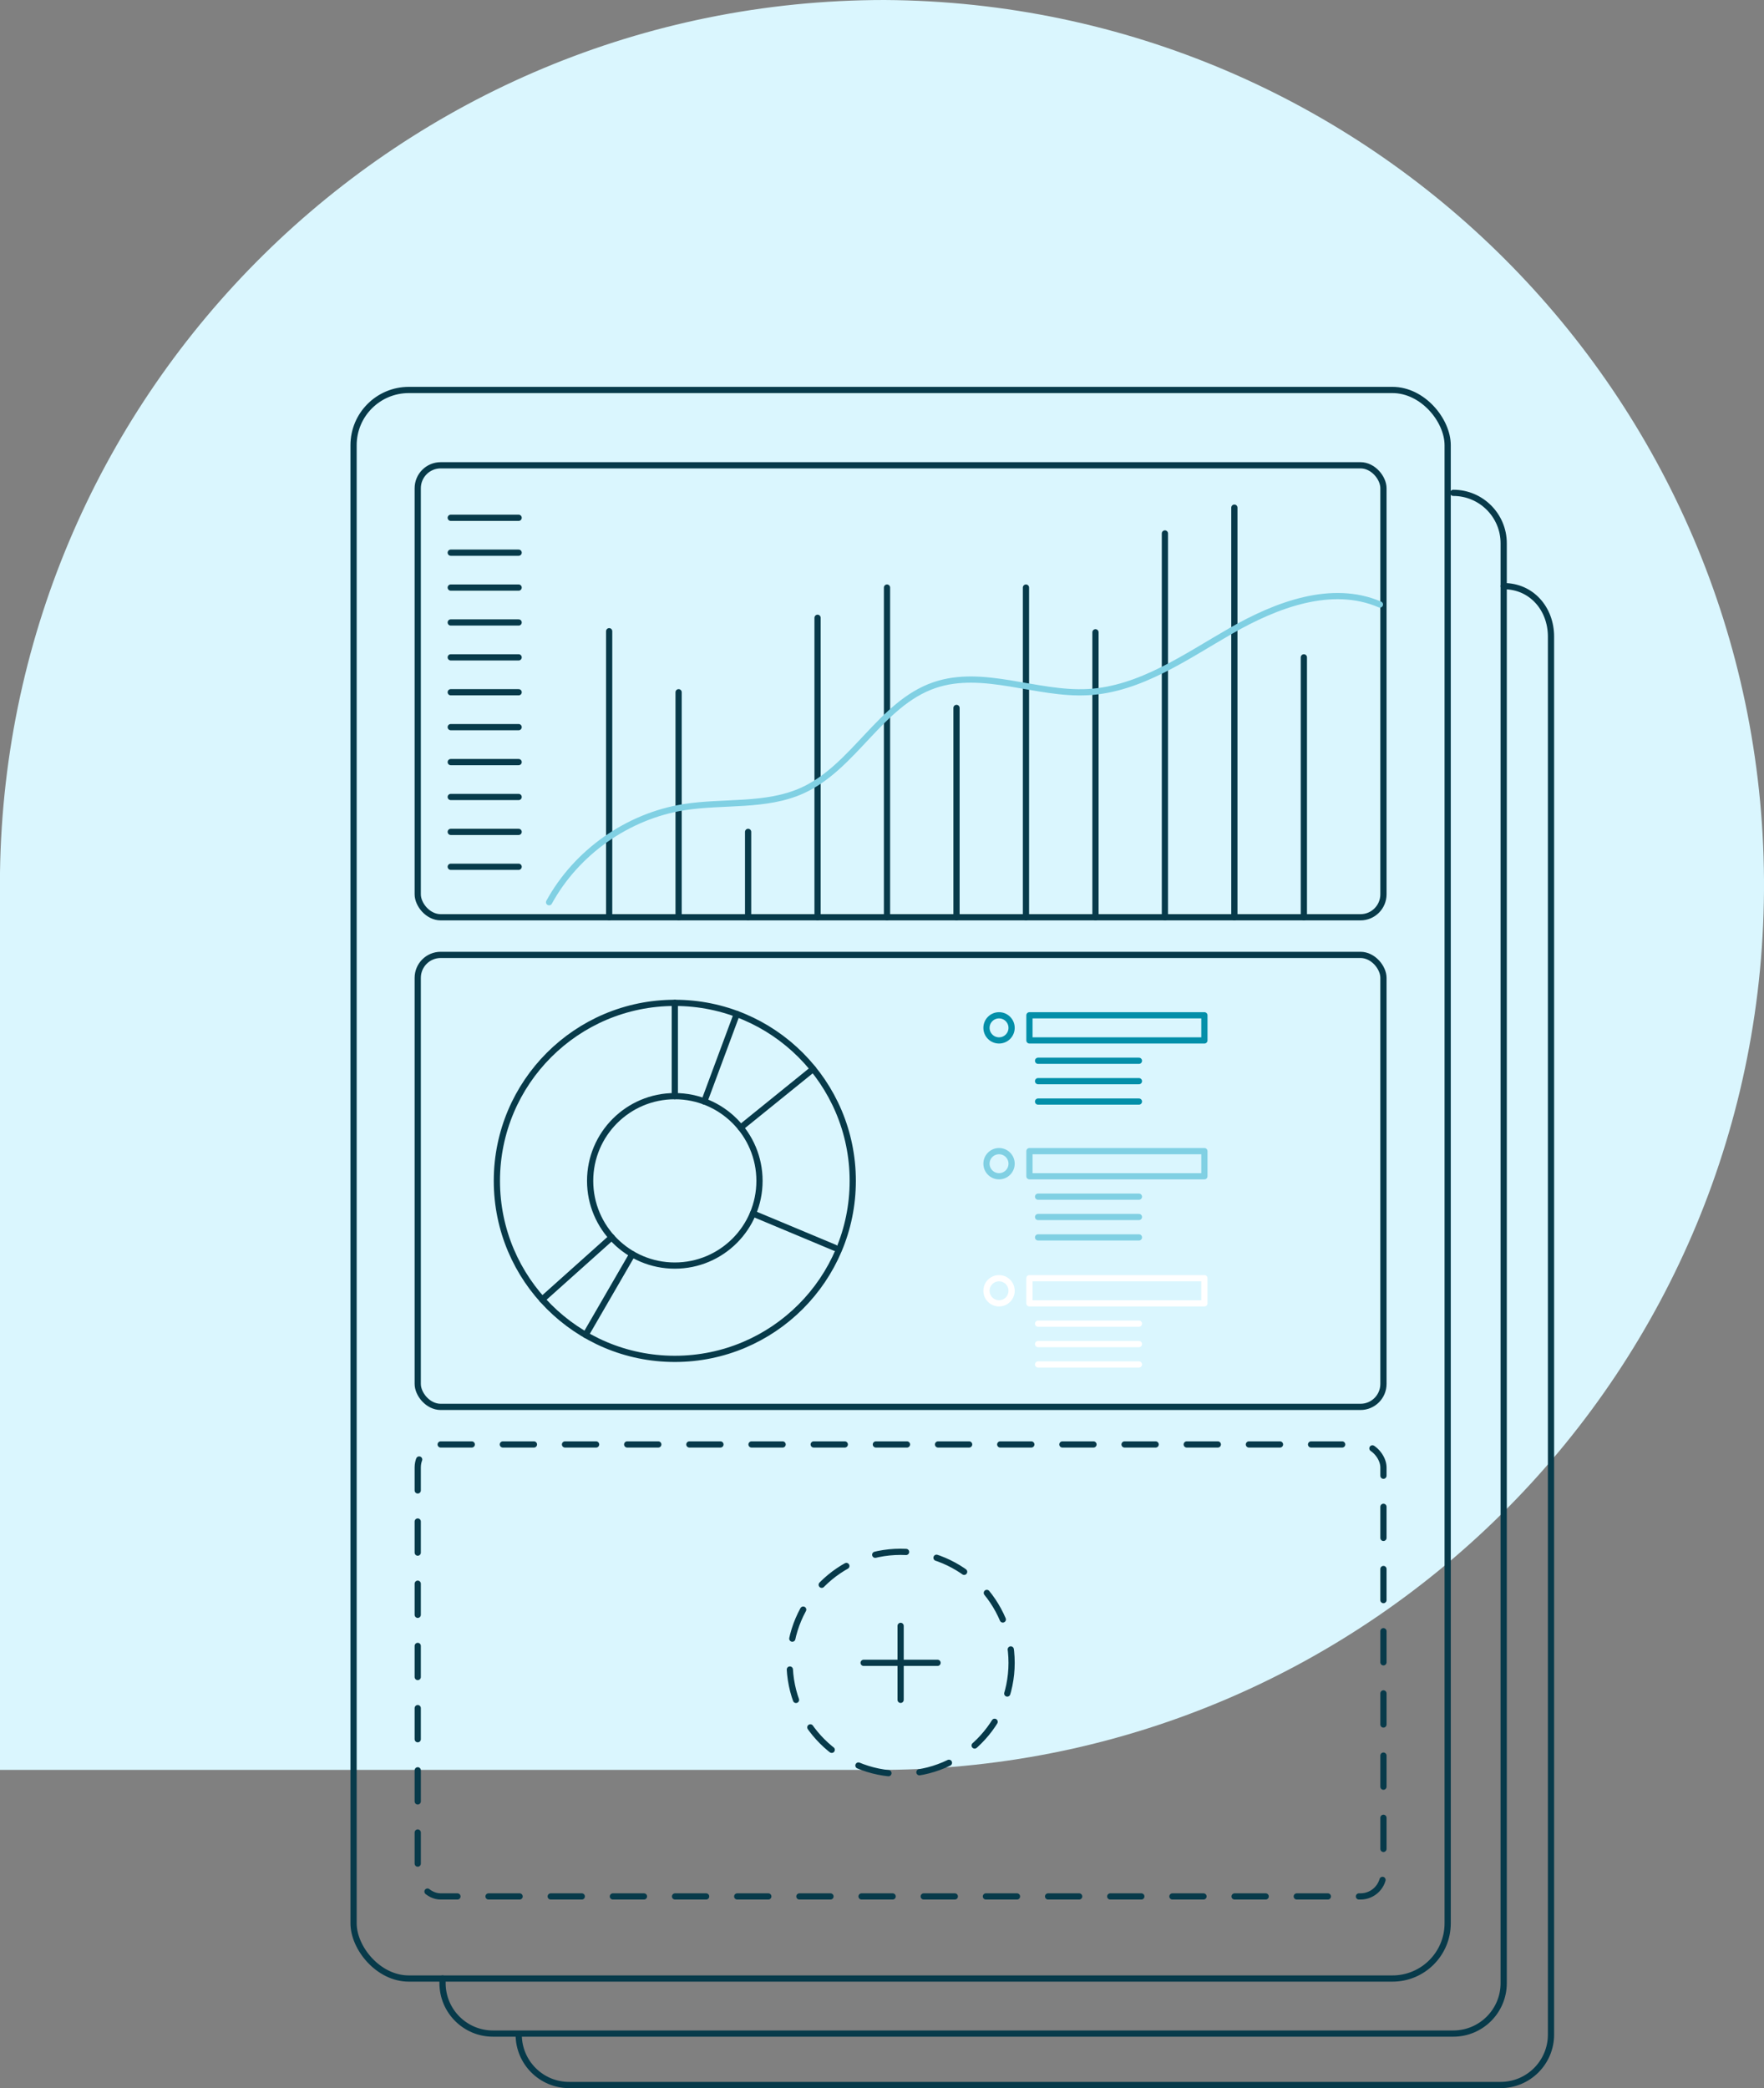
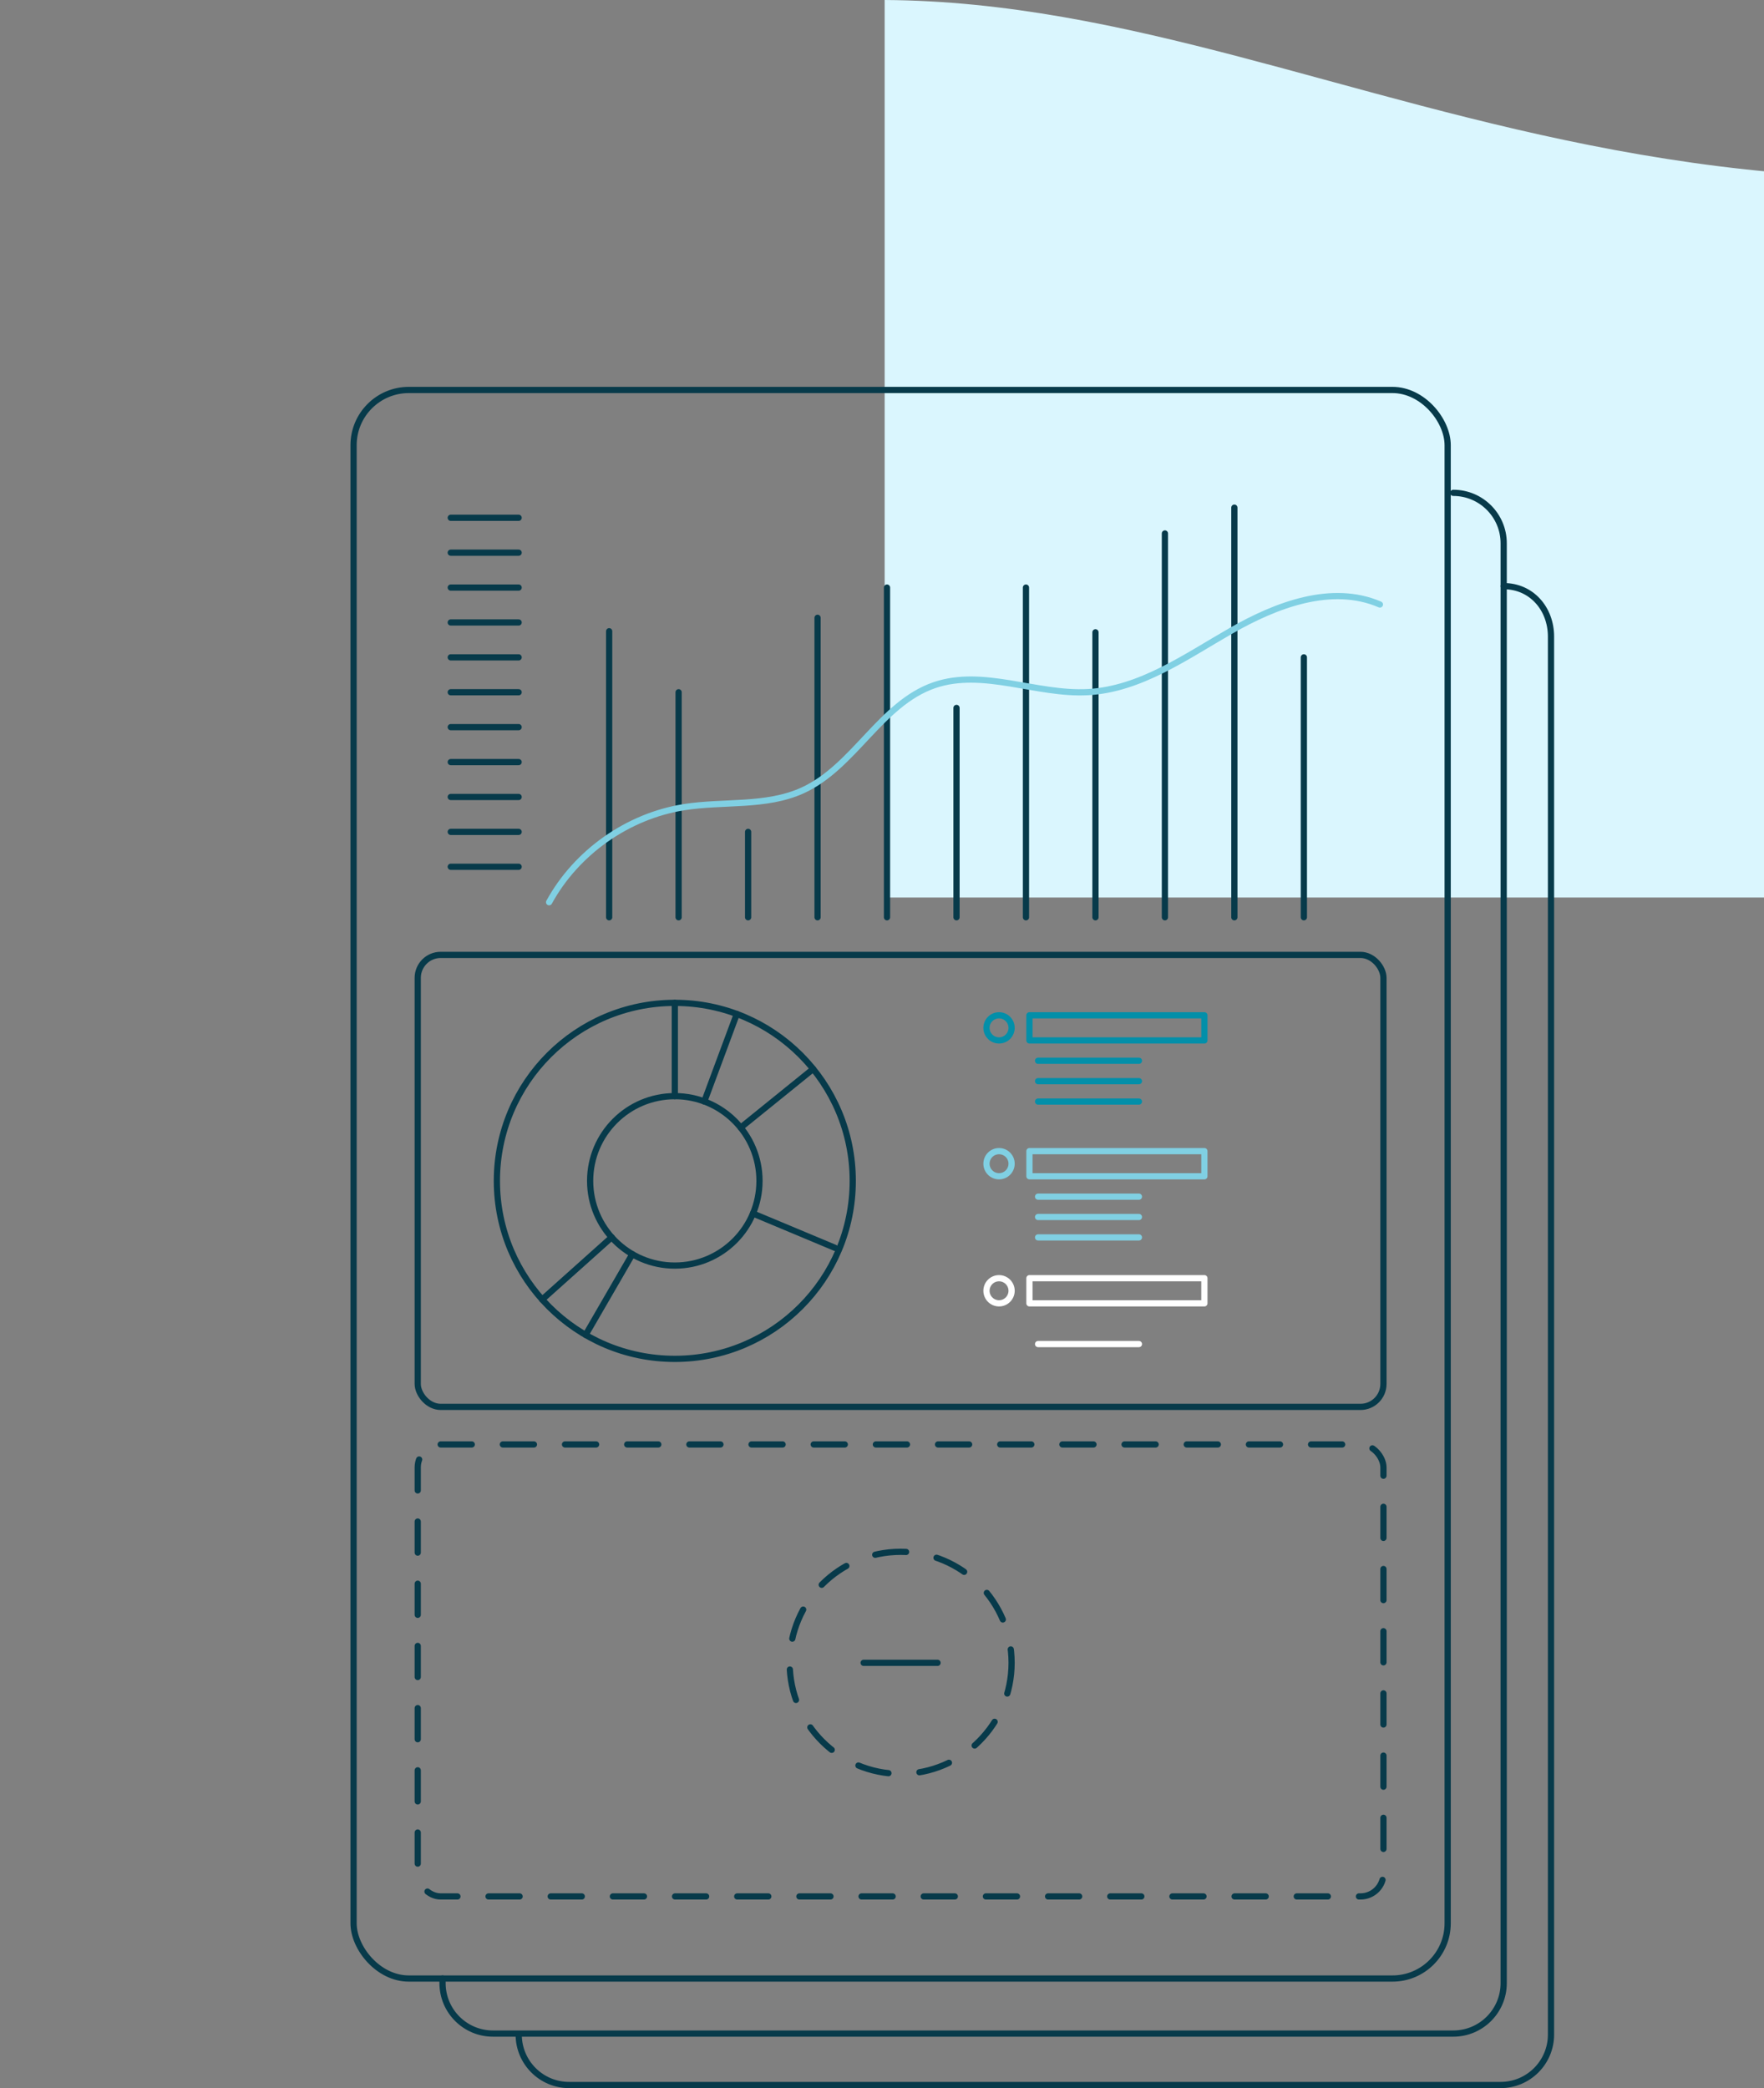
<svg xmlns="http://www.w3.org/2000/svg" id="Layer_2" viewBox="0 0 283.73 335.73">
  <rect x="0" y="0" width="283.73" height="335.73" fill="#808080" stroke="none" />
  <defs>
    <style>
      .cls-1 {
        stroke: #80d0e3;
      }

      .cls-1, .cls-2, .cls-3, .cls-4, .cls-5, .cls-6 {
        fill: none;
        stroke-linecap: round;
        stroke-linejoin: round;
      }

      .cls-2 {
        stroke-dasharray: 5 5;
      }

      .cls-2, .cls-4, .cls-6 {
        stroke: #073a4a;
      }

      .cls-3 {
        stroke: #038fa9;
      }

      .cls-4 {
        stroke-dasharray: 5;
      }

      .cls-5 {
        stroke: #fff;
      }

      .cls-7 {
        fill: #daf6fe;
      }
    </style>
  </defs>
  <g id="Layer_1-2" data-name="Layer_1">
    <g>
-       <path id="Path_96" class="cls-7" d="M142.29,0C64.49,0,1.12,62.48,0,140.26v144.3h142.29c78.58-.47,141.9-64.55,141.44-143.13C283.26,63.52,220.21.46,142.29,0" />
+       <path id="Path_96" class="cls-7" d="M142.29,0v144.3h142.29c78.58-.47,141.9-64.55,141.44-143.13C283.26,63.52,220.21.46,142.29,0" />
      <path class="cls-6" d="M233.75,79.24c4.48,0,8.11,3.63,8.11,8.11v231.5c0,4.48-3.63,8.11-8.11,8.11H79.29c-4.48,0-8.11-3.63-8.11-8.11v-.74" />
      <path class="cls-6" d="M241.86,94.24c4.48,0,7.61,3.63,7.61,8.11v224.77c0,4.48-3.63,8.11-8.11,8.11H91.54c-4.48,0-8.11-3.63-8.11-8.11" />
      <rect class="cls-6" x="56.87" y="62.7" width="175.98" height="255.41" rx="8.88" ry="8.88" />
-       <rect class="cls-6" x="67.19" y="74.81" width="155.33" height="72.67" rx="3.69" ry="3.69" />
      <rect class="cls-6" x="67.19" y="153.53" width="155.33" height="72.67" rx="3.69" ry="3.69" />
      <rect class="cls-2" x="67.19" y="232.24" width="155.33" height="72.67" rx="3.69" ry="3.69" />
      <line class="cls-6" x1="72.5" y1="83.25" x2="83.42" y2="83.25" />
      <line class="cls-6" x1="72.5" y1="88.86" x2="83.42" y2="88.86" />
      <line class="cls-6" x1="72.5" y1="94.47" x2="83.42" y2="94.47" />
      <line class="cls-6" x1="72.5" y1="100.08" x2="83.42" y2="100.08" />
      <line class="cls-6" x1="72.5" y1="105.69" x2="83.42" y2="105.69" />
      <line class="cls-6" x1="72.5" y1="111.3" x2="83.42" y2="111.3" />
      <line class="cls-6" x1="72.5" y1="116.91" x2="83.42" y2="116.91" />
      <line class="cls-6" x1="72.5" y1="122.53" x2="83.42" y2="122.53" />
      <line class="cls-6" x1="72.5" y1="128.14" x2="83.42" y2="128.14" />
      <line class="cls-6" x1="72.5" y1="133.75" x2="83.42" y2="133.75" />
      <line class="cls-6" x1="72.5" y1="139.36" x2="83.42" y2="139.36" />
      <line class="cls-6" x1="97.98" y1="101.49" x2="97.98" y2="147.48" />
      <line class="cls-6" x1="109.15" y1="111.3" x2="109.15" y2="147.48" />
      <line class="cls-6" x1="120.33" y1="133.75" x2="120.33" y2="147.48" />
      <line class="cls-6" x1="131.5" y1="99.33" x2="131.5" y2="147.48" />
      <line class="cls-6" x1="142.67" y1="94.47" x2="142.67" y2="147.48" />
      <line class="cls-6" x1="153.85" y1="113.82" x2="153.85" y2="147.48" />
      <line class="cls-6" x1="165.02" y1="94.47" x2="165.02" y2="147.48" />
      <line class="cls-6" x1="176.2" y1="101.66" x2="176.2" y2="147.48" />
      <line class="cls-6" x1="187.37" y1="85.77" x2="187.37" y2="147.48" />
      <line class="cls-6" x1="198.54" y1="81.62" x2="198.54" y2="147.48" />
      <line class="cls-6" x1="209.72" y1="105.69" x2="209.72" y2="147.48" />
      <path class="cls-1" d="M88.32,145.06c4.4-8.03,12.64-13.84,21.68-15.28,6.38-1.01,13.2-.02,19.08-2.69,8.31-3.78,12.58-13.97,21.21-16.93,7.87-2.69,16.4,1.57,24.7,1.12,8.41-.46,15.68-5.66,22.99-9.85,7.31-4.2,16.24-7.57,23.97-4.24" />
      <g>
        <circle class="cls-6" cx="108.54" cy="189.86" r="13.62" />
        <circle class="cls-6" cx="108.54" cy="189.86" r="28.62" />
        <line class="cls-6" x1="108.54" y1="176.24" x2="108.54" y2="161.24" />
        <line class="cls-6" x1="113.28" y1="177.1" x2="118.51" y2="163.03" />
        <line class="cls-6" x1="119.13" y1="181.3" x2="130.79" y2="171.87" />
        <line class="cls-6" x1="121.11" y1="195.11" x2="134.31" y2="200.63" />
        <line class="cls-6" x1="101.71" y1="201.65" x2="94.19" y2="214.63" />
        <line class="cls-6" x1="98.39" y1="198.93" x2="87.2" y2="208.94" />
      </g>
      <circle class="cls-3" cx="160.69" cy="165.26" r="2.02" />
      <rect class="cls-3" x="165.58" y="163.24" width="28.14" height="4.04" />
      <line class="cls-3" x1="166.97" y1="170.55" x2="183.19" y2="170.55" />
      <line class="cls-3" x1="166.97" y1="173.83" x2="183.19" y2="173.83" />
      <line class="cls-3" x1="166.97" y1="177.11" x2="183.19" y2="177.11" />
      <circle class="cls-1" cx="160.69" cy="187.1" r="2.02" />
      <rect class="cls-1" x="165.58" y="185.08" width="28.14" height="4.04" />
      <line class="cls-1" x1="166.97" y1="192.4" x2="183.19" y2="192.4" />
      <line class="cls-1" x1="166.97" y1="195.67" x2="183.19" y2="195.67" />
      <line class="cls-1" x1="166.97" y1="198.95" x2="183.19" y2="198.95" />
      <circle class="cls-5" cx="160.69" cy="207.53" r="2.02" />
      <rect class="cls-5" x="165.58" y="205.51" width="28.14" height="4.04" />
-       <line class="cls-5" x1="166.97" y1="212.82" x2="183.19" y2="212.82" />
      <line class="cls-5" x1="166.97" y1="216.1" x2="183.19" y2="216.1" />
-       <line class="cls-5" x1="166.97" y1="219.38" x2="183.19" y2="219.38" />
      <circle class="cls-4" cx="144.86" cy="267.35" r="17.85" />
-       <line class="cls-6" x1="144.86" y1="273.3" x2="144.86" y2="261.41" />
      <line class="cls-6" x1="138.91" y1="267.35" x2="150.8" y2="267.35" />
    </g>
  </g>
</svg>